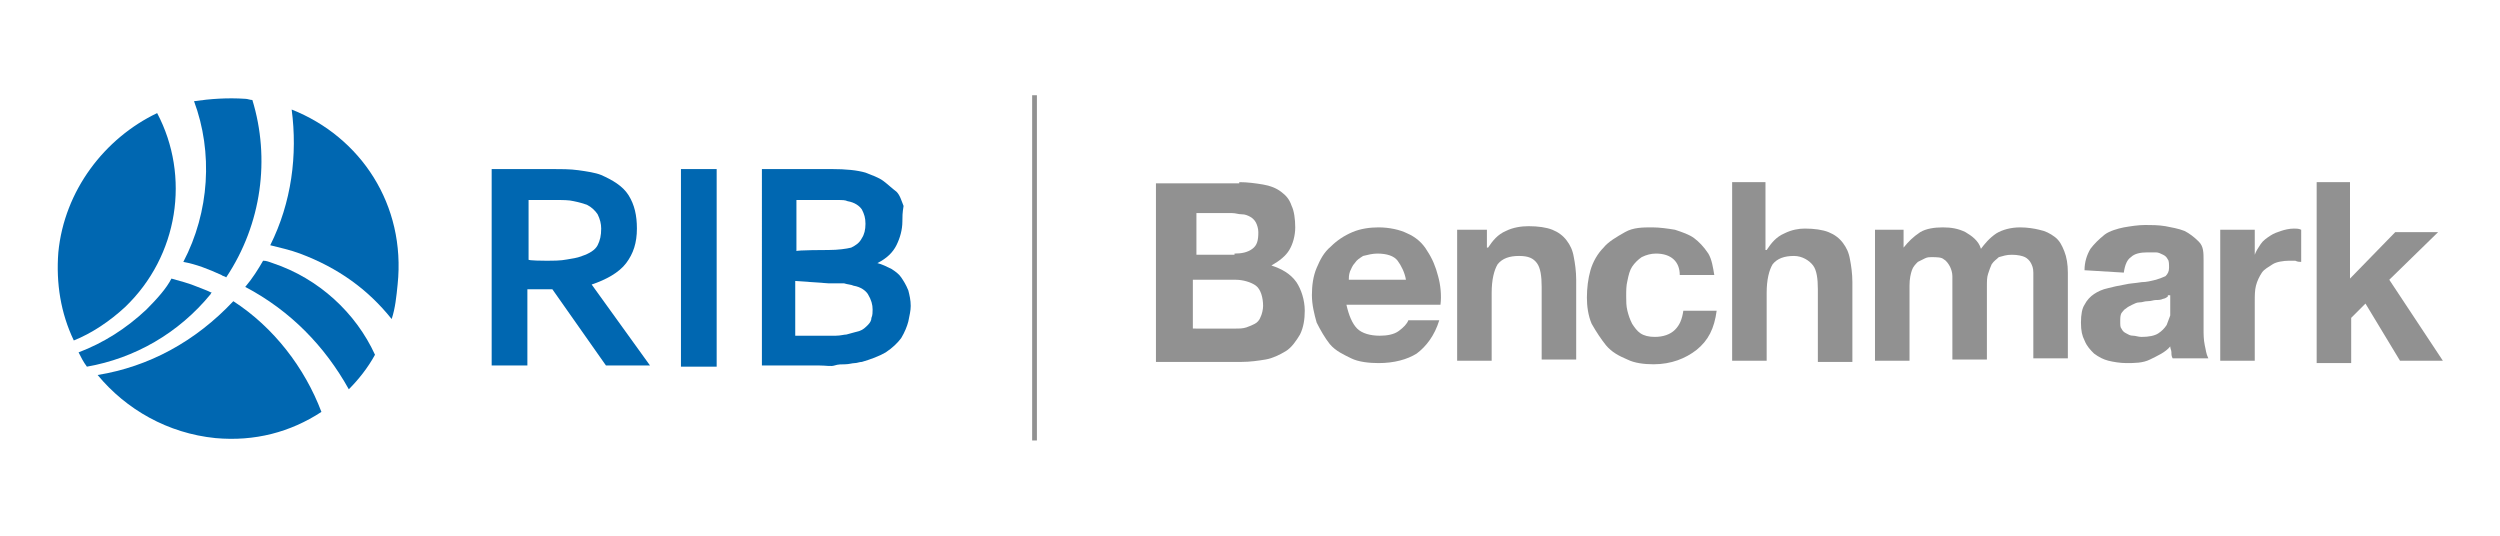
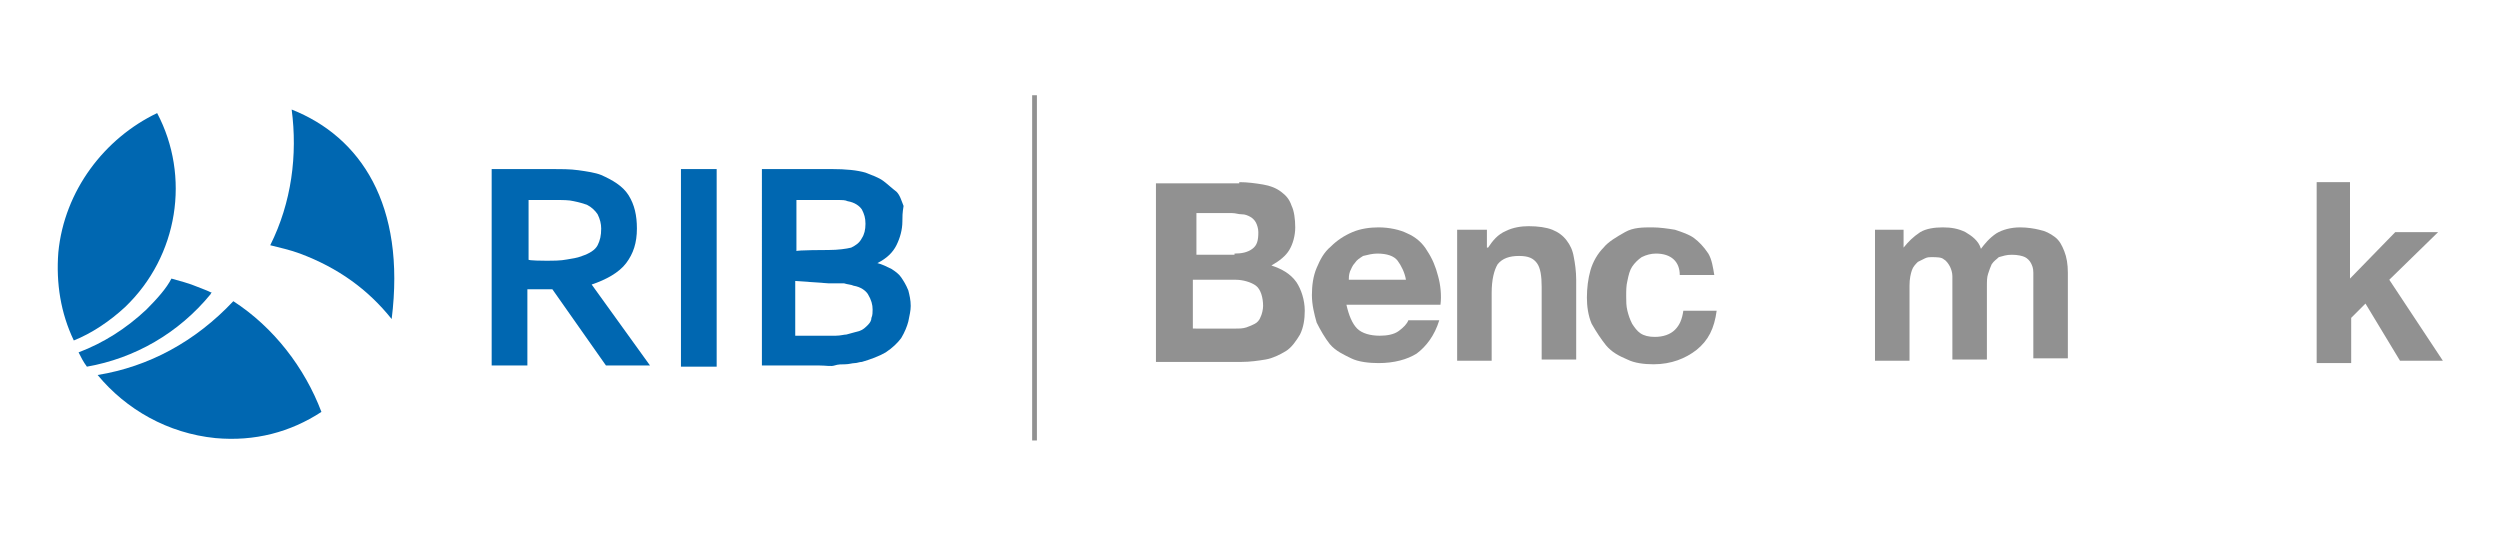
<svg xmlns="http://www.w3.org/2000/svg" version="1.1" id="Layer_1" x="0px" y="0px" viewBox="0 0 210 45" style="enable-background:new 0 0 210 45;" xml:space="preserve">
  <style type="text/css">
	.st0{fill:#0067B1;}
	.st1{fill:#919191;}
</style>
  <g>
    <g>
      <g>
        <path class="st0" d="M12.3,26c-1.7,1.6-3.6,2.8-5.7,3.6c0.2,0.4,0.4,0.8,0.7,1.2c4-0.7,7.7-2.8,10.4-6.1c0,0,0-0.1,0.1-0.1     c-0.4-0.2-0.7-0.3-1.2-0.5c-0.7-0.3-1.5-0.5-2.2-0.7C14,24.2,13.2,25.1,12.3,26z" />
        <path class="st0" d="M10.5,25.8c4.5-4.3,5.5-11,2.7-16.3C8.8,11.6,5.4,16,4.9,21.2c-0.2,2.6,0.2,5.1,1.3,7.4     C7.7,28,9.2,27,10.5,25.8z" />
-         <path class="st0" d="M15.4,22c1.1,0.2,2.1,0.6,3.2,1.1c0.1,0.1,0.3,0.1,0.4,0.2c3-4.5,3.7-10,2.2-14.9c-0.2,0-0.4-0.1-0.6-0.1     c-1.5-0.1-2.9,0-4.3,0.2C17.9,12.8,17.6,17.8,15.4,22z" />
        <path class="st0" d="M19.6,25.3c-3.2,3.4-7.1,5.5-11.4,6.2c2.4,2.9,5.9,4.9,9.9,5.3c3.3,0.3,6.3-0.5,8.9-2.2     C25.6,30.9,23,27.5,19.6,25.3z" />
-         <path class="st0" d="M24.5,9.2c0.5,3.8,0,7.8-1.8,11.4c0.8,0.2,1.7,0.4,2.5,0.7c3.2,1.2,5.7,3,7.7,5.5c0.3-0.9,0.4-1.9,0.5-2.9     C34.1,17.2,30.3,11.5,24.5,9.2z" />
-         <path class="st0" d="M22.9,22.1c-0.3-0.1-0.5-0.2-0.8-0.2c-0.4,0.7-0.9,1.5-1.5,2.2c3.8,2,6.7,5,8.7,8.6c0.8-0.8,1.6-1.8,2.2-2.9     C29.9,26.3,26.8,23.4,22.9,22.1z" />
+         <path class="st0" d="M24.5,9.2c0.5,3.8,0,7.8-1.8,11.4c0.8,0.2,1.7,0.4,2.5,0.7c3.2,1.2,5.7,3,7.7,5.5C34.1,17.2,30.3,11.5,24.5,9.2z" />
      </g>
      <path class="st0" d="M53.5,19.2c0,1.2-0.3,2.1-0.9,2.9c-0.6,0.8-1.7,1.4-2.9,1.8l0,0l4.9,6.8h-3.7l-4.5-6.4h-2.1v6.4h-3V14.2h5    c0.8,0,1.6,0,2.3,0.1c0.7,0.1,1.4,0.2,1.9,0.4c0.9,0.4,1.8,0.9,2.3,1.7S53.5,18.1,53.5,19.2z M45.8,21.9c0.7,0,1.3,0,1.8-0.1    c0.5-0.1,0.8-0.1,1.3-0.3c0.6-0.2,1.1-0.5,1.3-0.9c0.2-0.4,0.3-0.8,0.3-1.4c0-0.4-0.1-0.8-0.3-1.2c-0.2-0.3-0.5-0.6-0.9-0.8    c-0.3-0.1-0.6-0.2-1.1-0.3c-0.4-0.1-0.9-0.1-1.6-0.1h-2.2v5C44.3,21.9,45.8,21.9,45.8,21.9z" />
      <path class="st0" d="M57.2,30.8V14.2h3v16.6H57.2z" />
      <path class="st0" d="M75.8,18.6c0,0.7-0.2,1.4-0.5,2c-0.3,0.6-0.8,1.1-1.6,1.5l0,0c0.4,0.1,0.8,0.3,1.2,0.5    c0.3,0.2,0.6,0.4,0.8,0.7c0.2,0.3,0.4,0.6,0.6,1.1c0.1,0.4,0.2,0.8,0.2,1.3c0,0.4-0.1,0.8-0.2,1.3c-0.1,0.4-0.3,0.9-0.6,1.4    c-0.3,0.4-0.7,0.8-1.3,1.2c-0.5,0.3-1.3,0.6-2,0.8c-0.2,0-0.4,0.1-0.6,0.1s-0.5,0.1-0.8,0.1s-0.6,0-0.9,0.1c-0.3,0.1-0.7,0-1.3,0    h-4.8V14.2h5.8c1.3,0,2.2,0.1,2.9,0.3c0.5,0.2,1.1,0.4,1.5,0.7c0.4,0.3,0.7,0.6,1.1,0.9c0.3,0.3,0.4,0.7,0.6,1.2    C75.8,17.9,75.8,18.2,75.8,18.6z M69.6,21c0.8,0,1.5-0.1,1.9-0.2c0.4-0.2,0.7-0.4,0.9-0.8c0.2-0.3,0.3-0.7,0.3-1.2    s-0.1-0.8-0.3-1.2c-0.2-0.3-0.6-0.6-1.2-0.7c-0.2-0.1-0.5-0.1-0.7-0.1c-0.3,0-0.6,0-1.1,0h-2.5v4.3C66.8,21,69.6,21,69.6,21z     M66.8,23.6v4.6h2c0.5,0,0.9,0,1.4,0c0.4,0,0.7-0.1,0.9-0.1c0.4-0.1,0.7-0.2,1.1-0.3c0.3-0.1,0.5-0.3,0.7-0.5s0.3-0.4,0.3-0.6    c0.1-0.2,0.1-0.5,0.1-0.7c0-0.4-0.1-0.8-0.4-1.3c-0.2-0.3-0.6-0.6-1.2-0.7c-0.2-0.1-0.5-0.1-0.8-0.2c-0.3,0-0.7,0-1.3,0L66.8,23.6    L66.8,23.6z" />
    </g>
    <rect x="86.7" y="8" class="st1" width="0.4" height="29" />
    <g>
      <path class="st1" d="M104.1,15.3c0.7,0,1.4,0.1,2,0.2c0.6,0.1,1.1,0.3,1.5,0.6c0.4,0.3,0.7,0.6,0.9,1.2c0.2,0.4,0.3,1.1,0.3,1.8    c0,0.7-0.2,1.4-0.5,1.9c-0.3,0.5-0.8,0.9-1.5,1.3c0.9,0.3,1.6,0.7,2.1,1.4c0.4,0.6,0.7,1.5,0.7,2.4c0,0.7-0.1,1.4-0.4,2    c-0.3,0.5-0.7,1.1-1.2,1.4c-0.5,0.3-1.1,0.6-1.7,0.7c-0.6,0.1-1.3,0.2-2,0.2h-7.2v-15H104.1z M103.7,21.3c0.6,0,1.1-0.1,1.5-0.4    c0.4-0.3,0.5-0.7,0.5-1.4c0-0.3-0.1-0.6-0.2-0.8c-0.1-0.2-0.3-0.4-0.5-0.5c-0.2-0.1-0.4-0.2-0.7-0.2s-0.5-0.1-0.8-0.1h-3v3.5    H103.7z M103.8,27.6c0.3,0,0.6,0,0.9-0.1c0.3-0.1,0.5-0.2,0.7-0.3c0.2-0.1,0.4-0.3,0.5-0.6c0.1-0.2,0.2-0.6,0.2-0.9    c0-0.7-0.2-1.4-0.6-1.7c-0.4-0.3-1.1-0.5-1.7-0.5h-3.6v4.1L103.8,27.6L103.8,27.6z" />
      <path class="st1" d="M114,27.6c0.4,0.4,1.1,0.6,1.9,0.6c0.6,0,1.2-0.1,1.6-0.4c0.4-0.3,0.7-0.6,0.8-0.9h2.6    c-0.4,1.3-1.1,2.2-1.9,2.8c-0.8,0.5-1.9,0.8-3.2,0.8c-0.8,0-1.7-0.1-2.3-0.4c-0.6-0.3-1.3-0.6-1.8-1.2c-0.4-0.5-0.8-1.2-1.1-1.8    c-0.2-0.7-0.4-1.5-0.4-2.3c0-0.8,0.1-1.6,0.4-2.3c0.3-0.7,0.6-1.3,1.2-1.8c0.5-0.5,1.1-0.9,1.8-1.2c0.7-0.3,1.5-0.4,2.2-0.4    c0.9,0,1.8,0.2,2.4,0.5c0.7,0.3,1.3,0.8,1.7,1.5c0.4,0.6,0.7,1.3,0.9,2.1c0.2,0.7,0.3,1.6,0.2,2.4h-7.9    C113.3,26.5,113.6,27.2,114,27.6z M117.4,21.9c-0.3-0.4-0.9-0.6-1.7-0.6c-0.4,0-0.8,0.1-1.2,0.2c-0.3,0.2-0.5,0.3-0.7,0.6    c-0.2,0.2-0.3,0.5-0.4,0.7c-0.1,0.3-0.1,0.5-0.1,0.7h4.8C118,22.9,117.7,22.3,117.4,21.9z" />
      <path class="st1" d="M124.9,19.3v1.5h0.1c0.4-0.6,0.8-1.1,1.5-1.4c0.6-0.3,1.3-0.4,1.9-0.4c0.8,0,1.5,0.1,2,0.3    c0.5,0.2,0.9,0.5,1.2,0.9c0.3,0.4,0.5,0.8,0.6,1.4c0.1,0.5,0.2,1.2,0.2,1.9v6.7h-2.9v-6.1c0-0.9-0.1-1.6-0.4-2s-0.7-0.6-1.5-0.6    c-0.8,0-1.4,0.2-1.8,0.7c-0.3,0.5-0.5,1.3-0.5,2.4v5.7h-2.9v-11C122.1,19.3,124.9,19.3,124.9,19.3z" />
      <path class="st1" d="M139.1,21.3c-0.4,0-0.8,0.1-1.2,0.3c-0.3,0.2-0.6,0.5-0.8,0.8c-0.2,0.3-0.3,0.7-0.4,1.2    c-0.1,0.4-0.1,0.8-0.1,1.3c0,0.4,0,0.8,0.1,1.2c0.1,0.4,0.2,0.7,0.4,1.1c0.2,0.3,0.4,0.6,0.7,0.8c0.3,0.2,0.7,0.3,1.2,0.3    c0.7,0,1.3-0.2,1.7-0.6c0.4-0.4,0.6-0.9,0.7-1.6h2.8c-0.2,1.5-0.7,2.5-1.7,3.3c-0.9,0.7-2.1,1.2-3.6,1.2c-0.8,0-1.6-0.1-2.2-0.4    c-0.7-0.3-1.3-0.6-1.8-1.2c-0.4-0.5-0.8-1.1-1.2-1.8c-0.3-0.7-0.4-1.5-0.4-2.2c0-0.8,0.1-1.6,0.3-2.3c0.2-0.7,0.6-1.4,1.1-1.9    c0.4-0.5,1.1-0.9,1.8-1.3s1.5-0.4,2.3-0.4c0.6,0,1.3,0.1,1.9,0.2c0.6,0.2,1.2,0.4,1.6,0.7s0.8,0.7,1.2,1.3    c0.3,0.5,0.4,1.2,0.5,1.8h-2.9C141.1,22,140.4,21.3,139.1,21.3z" />
-       <path class="st1" d="M148.3,15.3v5.7h0.1c0.4-0.6,0.8-1.1,1.5-1.4c0.6-0.3,1.2-0.4,1.7-0.4c0.8,0,1.5,0.1,2,0.3    c0.5,0.2,0.9,0.5,1.2,0.9c0.3,0.4,0.5,0.8,0.6,1.4c0.1,0.5,0.2,1.2,0.2,1.9v6.7h-2.9v-6.1c0-0.9-0.1-1.6-0.4-2s-0.9-0.8-1.6-0.8    c-0.8,0-1.4,0.2-1.8,0.7c-0.3,0.5-0.5,1.3-0.5,2.4v5.7h-2.9v-15H148.3z" />
      <path class="st1" d="M159.9,19.3v1.5l0,0c0.4-0.5,0.8-0.9,1.4-1.3c0.5-0.3,1.2-0.4,1.9-0.4s1.3,0.1,1.9,0.4    c0.5,0.3,1.1,0.7,1.3,1.4c0.3-0.4,0.7-0.9,1.3-1.3c0.5-0.3,1.2-0.5,2-0.5c0.6,0,1.2,0.1,1.6,0.2c0.5,0.1,0.9,0.3,1.3,0.6    s0.6,0.7,0.8,1.2c0.2,0.5,0.3,1.1,0.3,1.8v7.2h-2.9V24c0-0.3,0-0.7,0-1.1s-0.1-0.6-0.2-0.8c-0.1-0.2-0.3-0.4-0.5-0.5    c-0.2-0.1-0.6-0.2-1.1-0.2s-0.7,0.1-1.1,0.2c-0.2,0.2-0.4,0.3-0.6,0.6c-0.1,0.2-0.2,0.5-0.3,0.8c-0.1,0.3-0.1,0.6-0.1,1.1v6.1    h-2.9v-6.1c0-0.3,0-0.6,0-0.9c0-0.3-0.1-0.6-0.2-0.8c-0.1-0.2-0.3-0.5-0.5-0.6c-0.2-0.2-0.6-0.2-1.1-0.2c-0.1,0-0.3,0-0.5,0.1    c-0.2,0.1-0.4,0.2-0.6,0.3c-0.2,0.2-0.4,0.4-0.5,0.7c-0.1,0.3-0.2,0.7-0.2,1.3v6.3h-2.9V19.3C157.1,19.3,159.9,19.3,159.9,19.3z" />
-       <path class="st1" d="M175.1,22.7c0-0.7,0.2-1.3,0.5-1.8c0.3-0.4,0.7-0.8,1.2-1.2c0.4-0.3,1.1-0.5,1.6-0.6c0.6-0.1,1.2-0.2,1.8-0.2    c0.5,0,1.1,0,1.7,0.1c0.5,0.1,1.1,0.2,1.6,0.4c0.4,0.2,0.8,0.5,1.2,0.9s0.4,0.9,0.4,1.6v5.7c0,0.5,0,0.9,0.1,1.4    c0.1,0.4,0.1,0.7,0.3,1.1h-3c-0.1-0.2-0.1-0.3-0.1-0.5s-0.1-0.3-0.1-0.5c-0.4,0.5-1.1,0.8-1.7,1.1s-1.3,0.3-2,0.3    c-0.5,0-1.1-0.1-1.5-0.2c-0.4-0.1-0.8-0.3-1.2-0.6c-0.3-0.3-0.6-0.6-0.8-1.1c-0.2-0.4-0.3-0.8-0.3-1.5s0.1-1.2,0.3-1.5    c0.2-0.4,0.5-0.7,0.8-0.9c0.3-0.2,0.7-0.4,1.2-0.5c0.4-0.1,0.8-0.2,1.4-0.3c0.4-0.1,0.8-0.1,1.4-0.2c0.4,0,0.8-0.1,1.2-0.2    c0.3-0.1,0.6-0.2,0.8-0.3c0.2-0.2,0.3-0.4,0.3-0.7s0-0.6-0.1-0.7c-0.1-0.2-0.2-0.3-0.4-0.4c-0.2-0.1-0.4-0.2-0.6-0.2s-0.5,0-0.7,0    c-0.6,0-1.1,0.1-1.4,0.4c-0.3,0.2-0.5,0.6-0.6,1.3L175.1,22.7L175.1,22.7z M182.1,24.9c-0.1,0.1-0.3,0.2-0.4,0.2    c-0.2,0.1-0.4,0.1-0.6,0.1c-0.2,0-0.4,0.1-0.7,0.1s-0.4,0.1-0.7,0.1c-0.2,0-0.4,0.1-0.6,0.2c-0.2,0.1-0.4,0.2-0.5,0.3    c-0.2,0.1-0.3,0.3-0.4,0.4c-0.1,0.2-0.1,0.4-0.1,0.7s0,0.5,0.1,0.6c0.1,0.2,0.2,0.3,0.4,0.4c0.2,0.1,0.3,0.2,0.6,0.2    c0.2,0,0.4,0.1,0.7,0.1c0.6,0,1.1-0.1,1.4-0.3c0.3-0.2,0.5-0.4,0.7-0.7c0.1-0.3,0.2-0.5,0.3-0.8c0-0.3,0-0.5,0-0.6v-1.1H182.1z" />
-       <path class="st1" d="M189.4,19.3v2.1l0,0c0.1-0.3,0.3-0.6,0.5-0.9c0.2-0.3,0.5-0.5,0.8-0.7c0.3-0.2,0.6-0.3,0.9-0.4    c0.3-0.1,0.7-0.2,1.1-0.2c0.2,0,0.4,0,0.6,0.1V22c-0.1,0-0.3,0-0.5-0.1c-0.2,0-0.4,0-0.5,0c-0.5,0-1.1,0.1-1.4,0.3    c-0.3,0.2-0.7,0.4-0.9,0.7c-0.2,0.3-0.4,0.7-0.5,1.1c-0.1,0.4-0.1,0.8-0.1,1.4v4.9h-2.9V19.3H189.4L189.4,19.3z" />
      <path class="st1" d="M197.4,15.3v8.1l3.8-3.9h3.6l-4.1,4l4.5,6.8h-3.6l-2.9-4.8l-1.2,1.2v3.8h-2.9V15.3H197.4z" />
    </g>
  </g>
</svg>